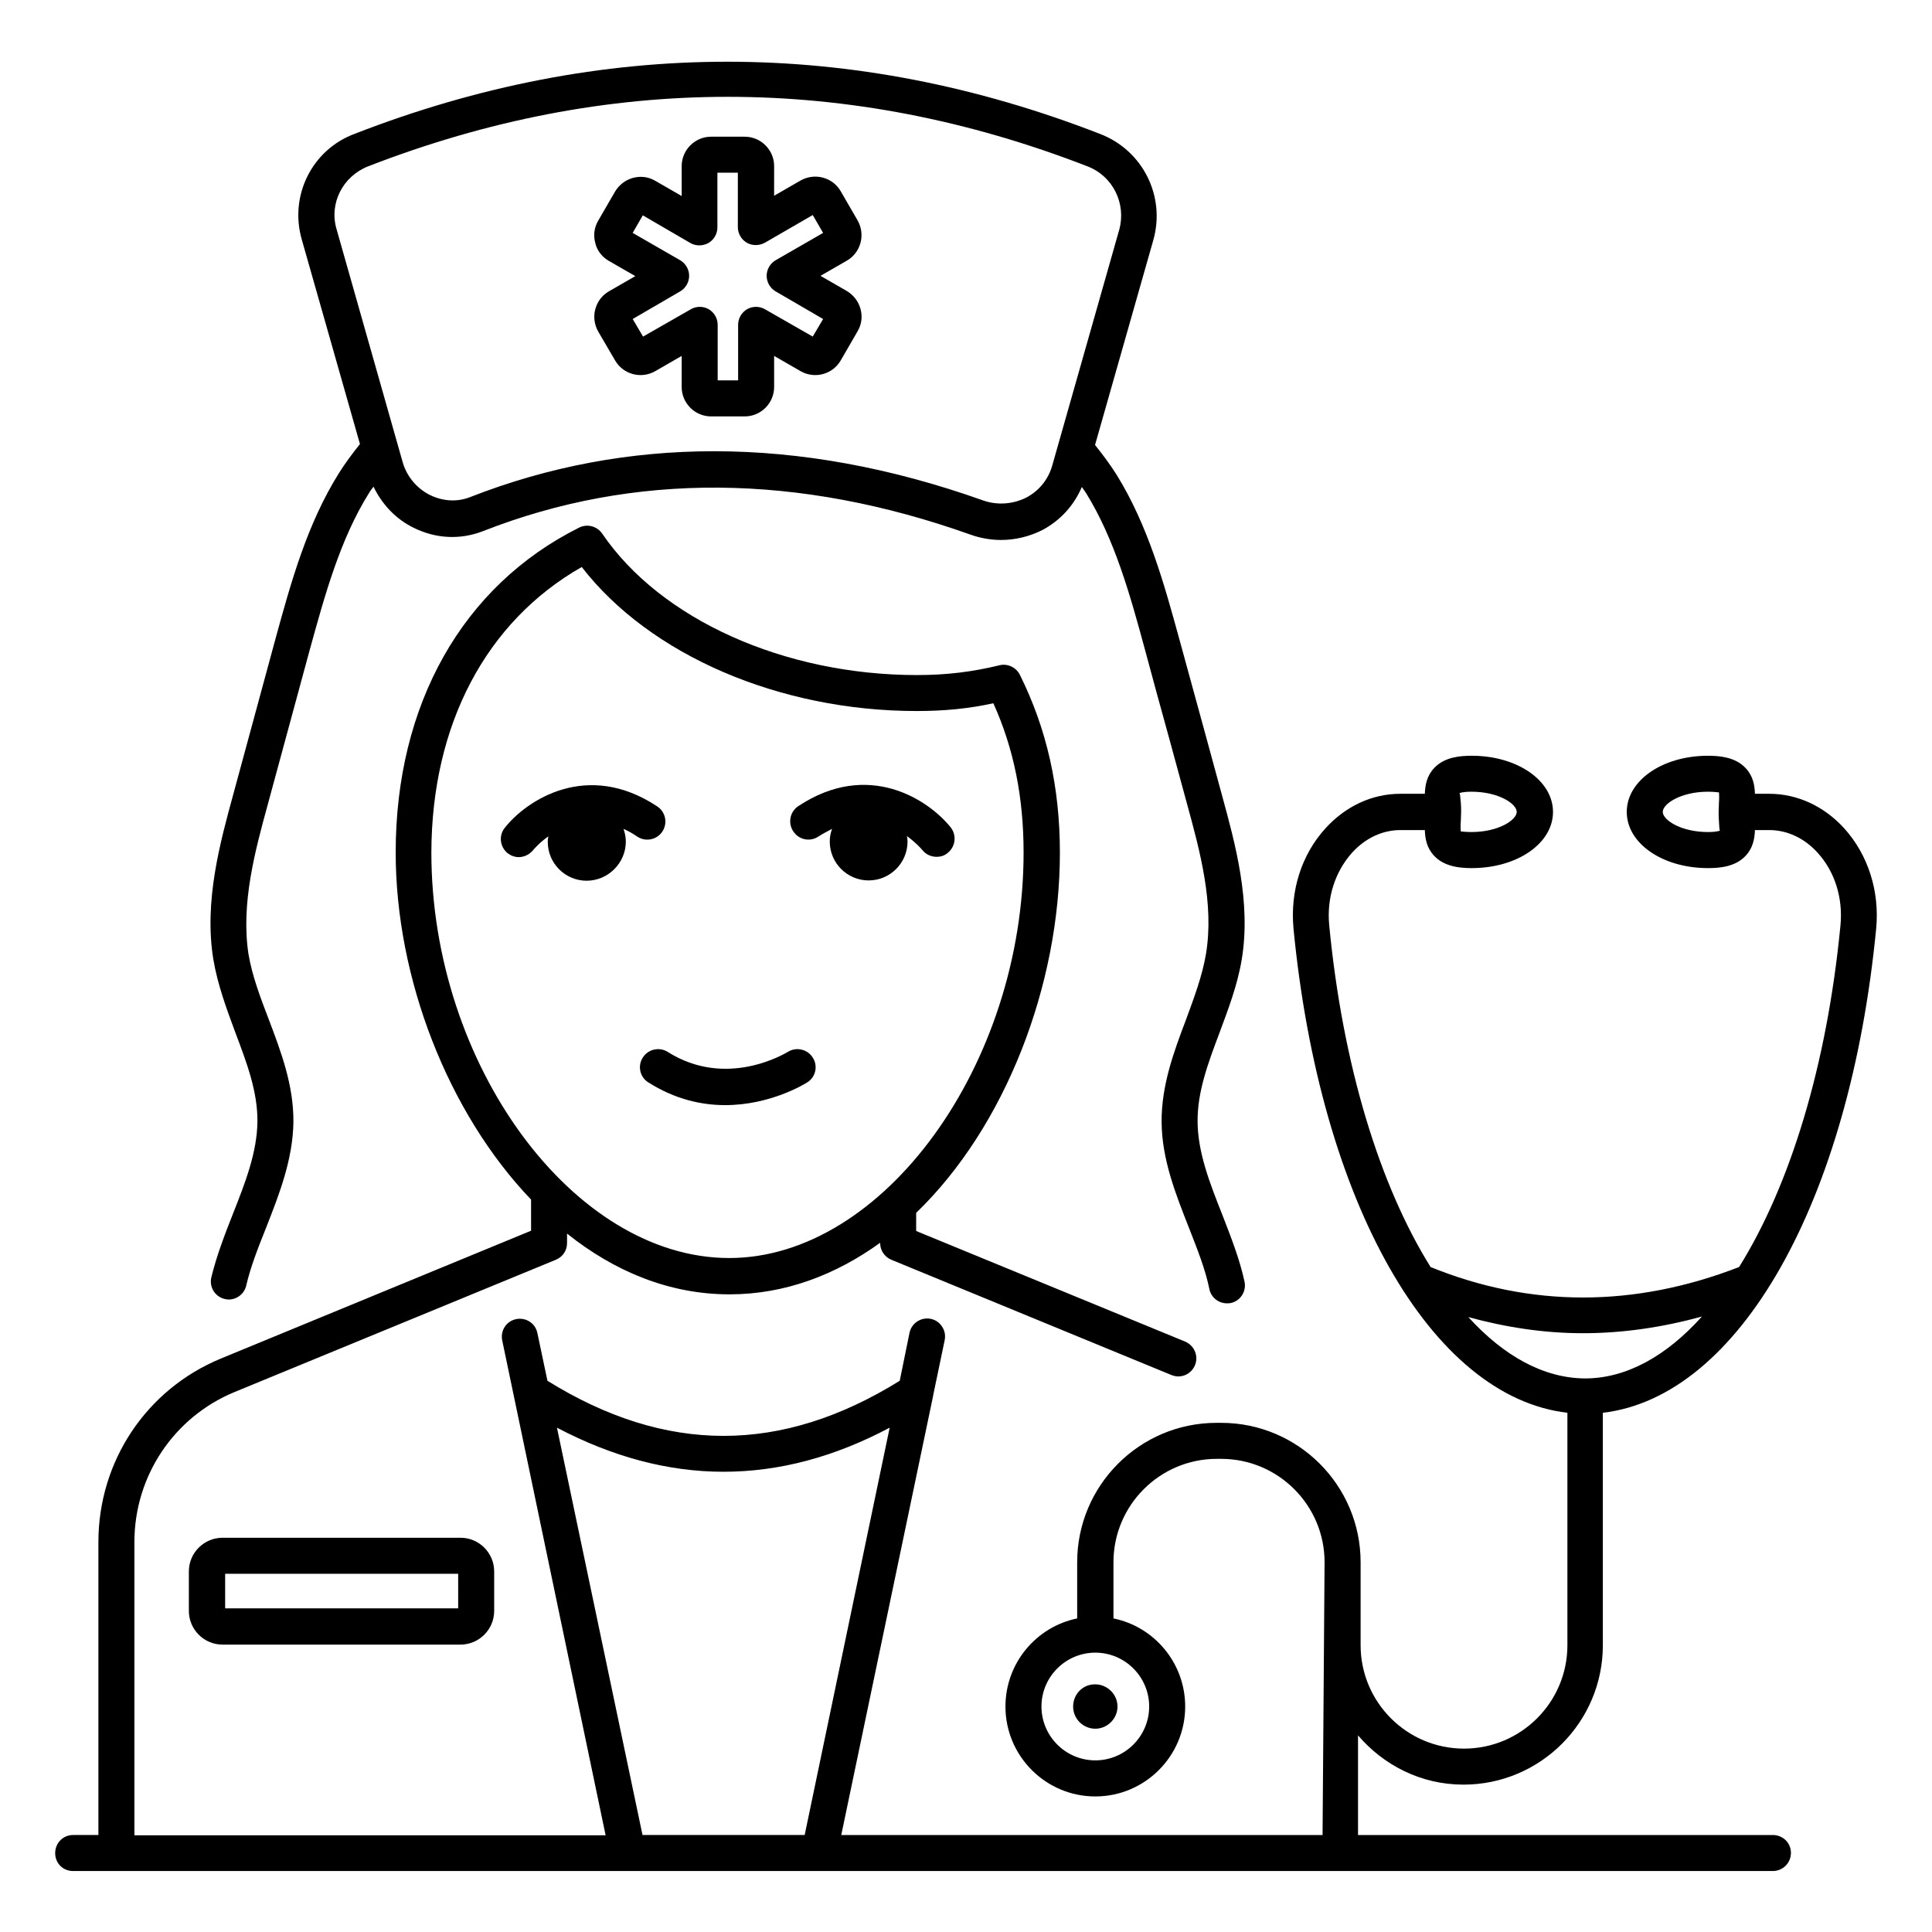
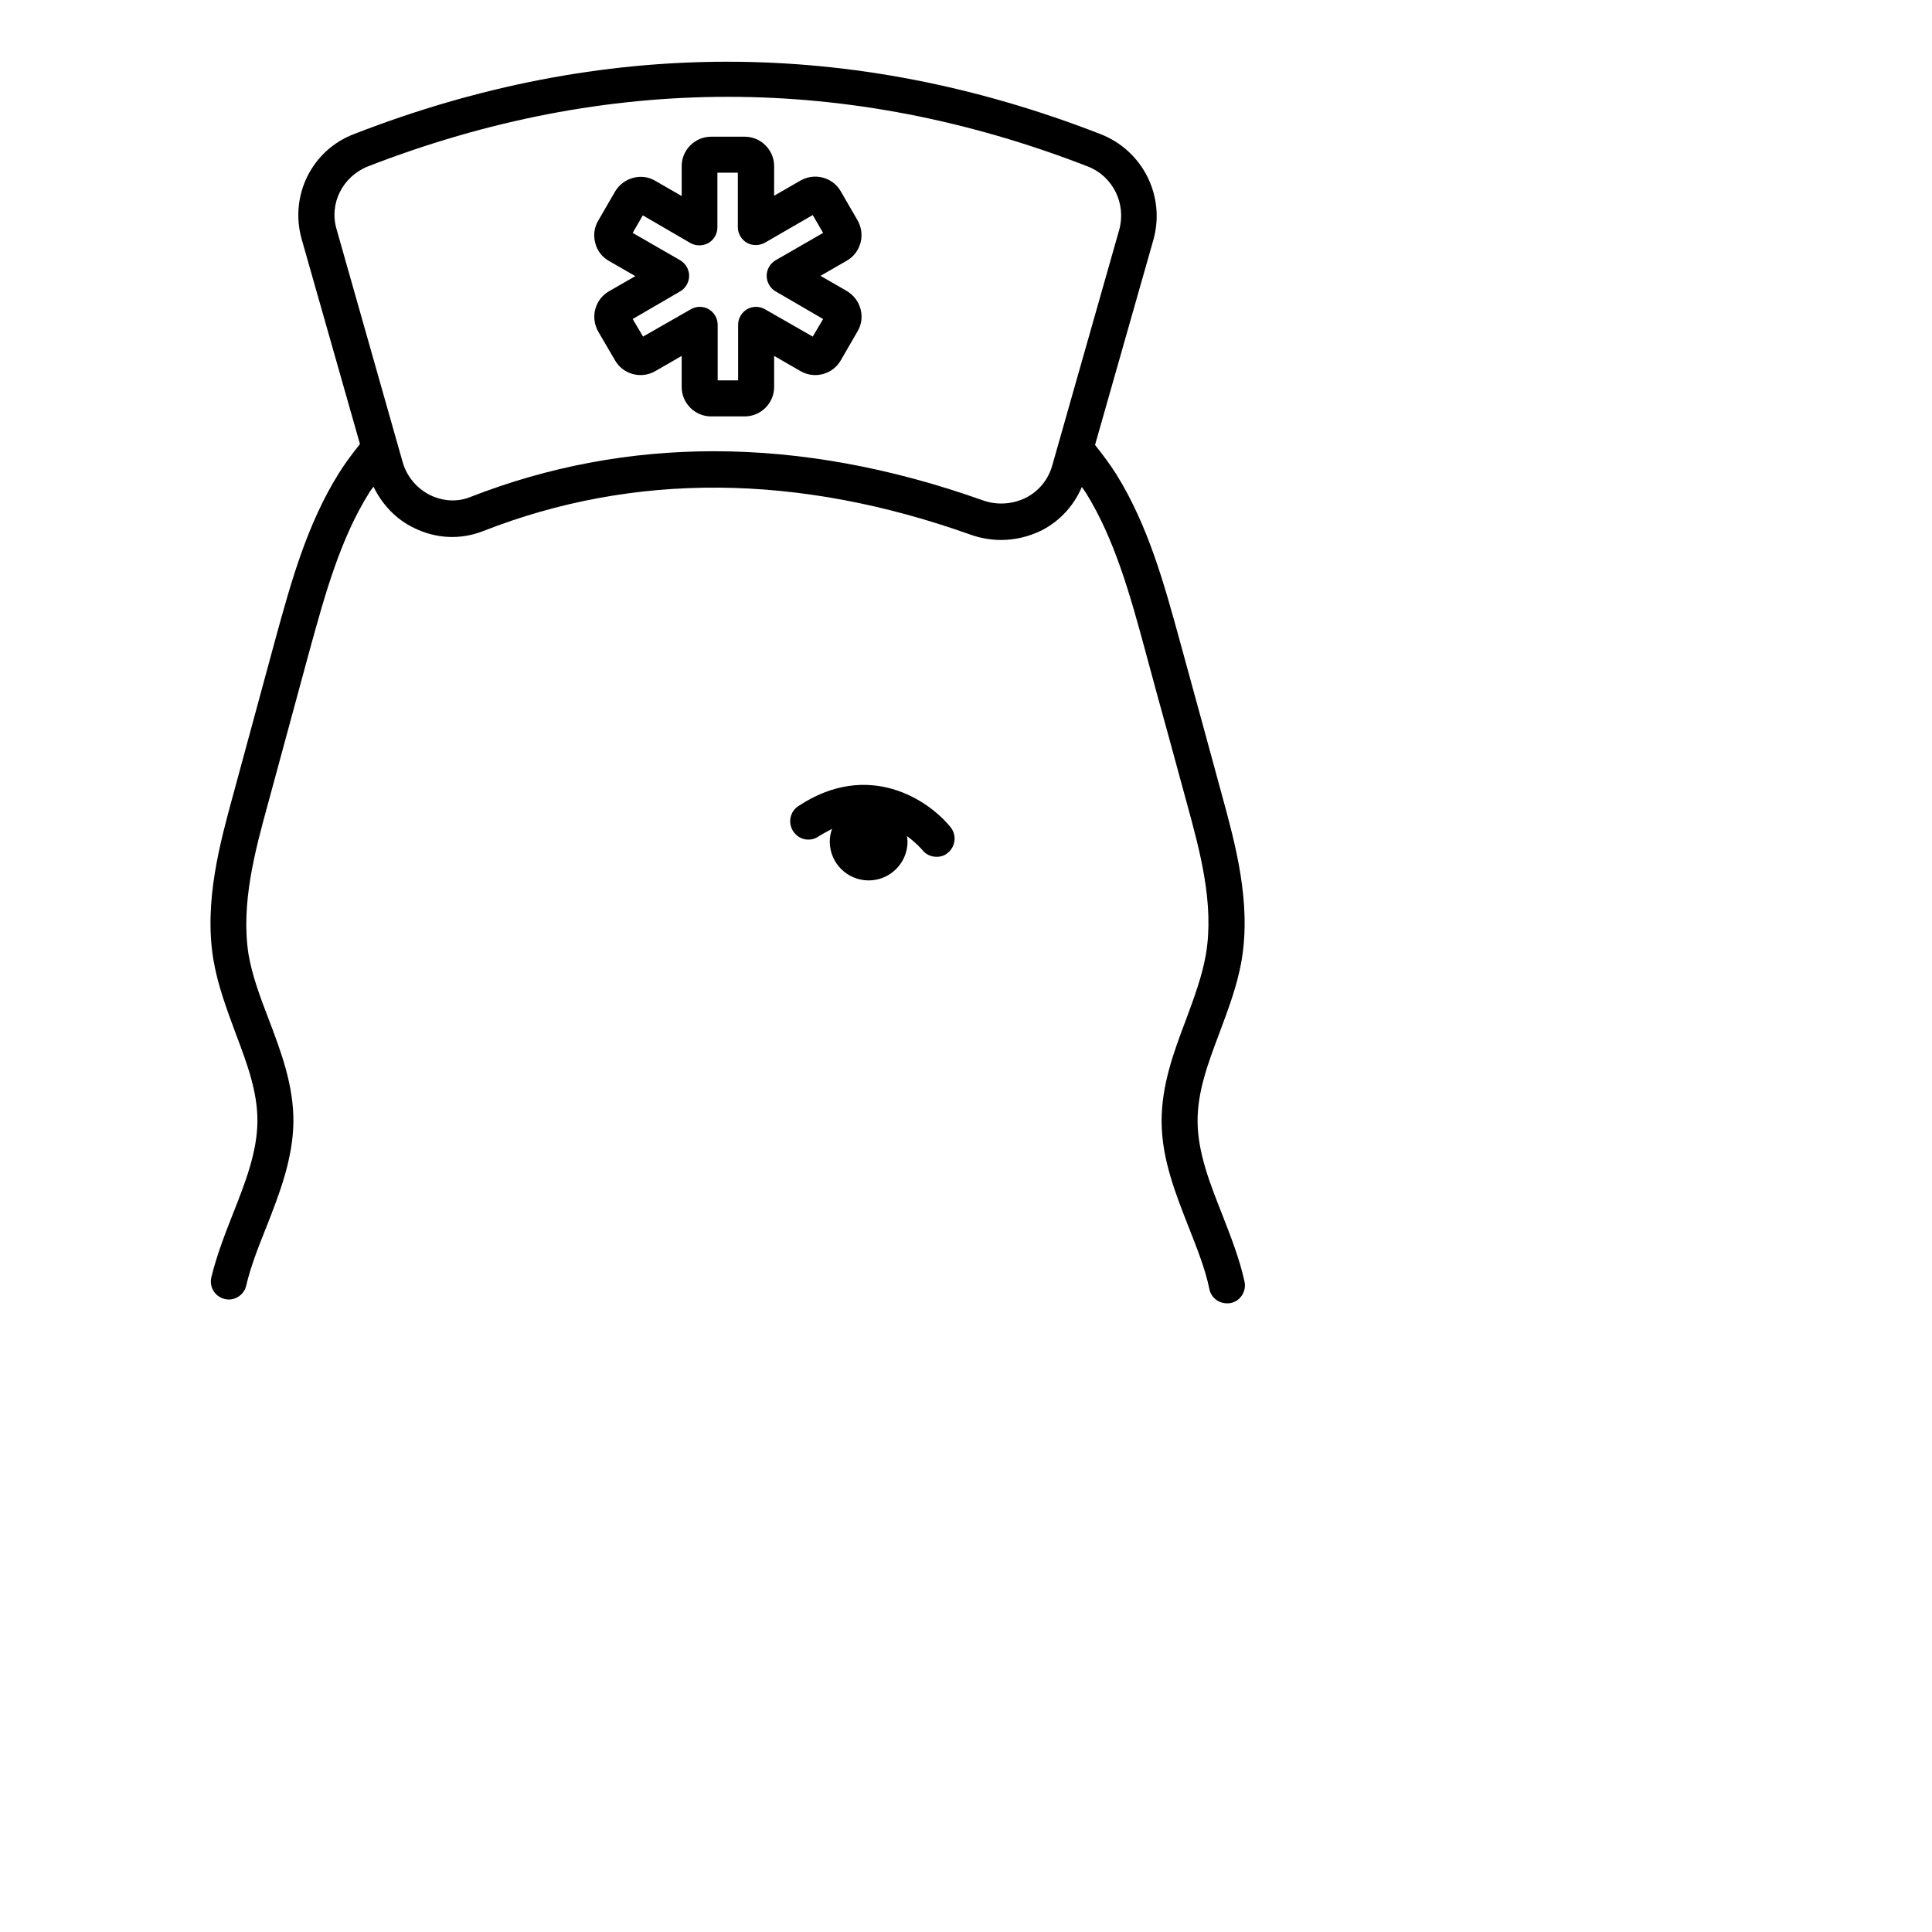
<svg xmlns="http://www.w3.org/2000/svg" fill="#000000" width="800px" height="800px" version="1.1" viewBox="144 144 512 512">
  <g>
-     <path d="m309.85 367.02c0-1.145-0.23-2.289-0.609-3.359 1.223 0.535 2.441 1.223 3.664 2.062 2.215 1.449 5.191 0.84 6.641-1.375 1.449-2.215 0.84-5.191-1.375-6.641-18.551-12.289-34.578-1.68-40.383 5.648-1.68 2.062-1.297 5.039 0.688 6.719 0.918 0.688 1.91 1.07 2.977 1.07 1.375 0 2.75-0.609 3.742-1.754 0.383-0.457 1.832-2.137 4.121-3.742-0.078 0.457-0.152 0.918-0.152 1.449 0 5.727 4.656 10.305 10.305 10.305 5.648-0.004 10.383-4.66 10.383-10.383z" />
    <path d="m360.84 365.72c1.297-0.84 2.519-1.449 3.664-2.062-0.383 1.07-0.609 2.137-0.609 3.359 0 5.727 4.656 10.305 10.305 10.305 5.648 0 10.305-4.582 10.305-10.305 0-0.457-0.078-0.992-0.152-1.449 2.289 1.68 3.742 3.281 4.121 3.742 0.918 1.145 2.289 1.754 3.742 1.754 1.07 0 2.137-0.305 2.977-1.07 2.062-1.68 2.367-4.656 0.762-6.719-5.879-7.328-21.832-17.938-40.383-5.648-2.215 1.449-2.824 4.426-1.375 6.641 1.453 2.293 4.43 2.906 6.644 1.453z" />
-     <path d="m314.35 424.27c-1.449 2.215-0.762 5.191 1.449 6.566 7.098 4.504 14.121 6.031 20.383 6.031 12.062 0 21.145-5.648 21.754-6.031 2.215-1.375 2.902-4.352 1.449-6.566-1.375-2.215-4.352-2.902-6.566-1.527-0.688 0.383-16.258 9.922-31.906 0-2.211-1.375-5.188-0.688-6.562 1.527z" />
-     <path d="m202.98 551.52c-4.887 0-8.93 3.969-8.93 8.93v10.457c0 4.887 3.969 8.93 8.93 8.93h63.051c4.887 0 8.93-3.969 8.93-8.93v-10.457c0-4.887-3.969-8.93-8.93-8.93zm62.367 18.703h-61.68v-9.16h61.754l0.004 9.16z" />
-     <path d="m613.81 630.3h-109.92v-26.41c6.793 7.938 16.719 13.055 27.938 13.055 20.383 0 36.945-16.566 36.945-36.945v-61.602c36.031-4.199 65.418-55.723 72.441-128.39 0.918-9.848-2.137-19.465-8.473-26.488-5.344-5.879-12.441-9.16-19.848-9.16h-3.816c-0.078-2.367-0.535-4.809-2.519-6.871-2.75-2.902-7.023-3.207-9.922-3.207-12.062 0-21.527 6.566-21.527 14.887 0 8.32 9.465 14.887 21.527 14.887 2.977 0 7.176-0.305 9.922-3.207 1.984-2.062 2.441-4.582 2.519-6.871h3.816c4.734 0 9.312 2.137 12.824 6.031 4.504 4.961 6.719 11.91 6.031 19.16-3.586 37.328-13.434 69.082-26.871 90.609-27.785 10.762-55.266 10.762-81.754 0-13.434-21.527-23.281-53.281-26.871-90.609-0.688-7.176 1.527-14.121 6.031-19.16 3.512-3.894 8.09-6.031 12.824-6.031h6.488c0.078 2.367 0.535 4.809 2.519 6.871 2.75 2.902 7.023 3.207 9.922 3.207 12.062 0 21.527-6.566 21.527-14.887 0-8.32-9.465-14.887-21.527-14.887-2.977 0-7.176 0.305-9.922 3.207-1.984 2.062-2.441 4.582-2.519 6.871h-6.488c-7.481 0-14.504 3.281-19.848 9.16-6.336 6.945-9.391 16.566-8.473 26.488 7.023 72.672 36.488 124.2 72.594 128.39v61.602c0 15.113-12.289 27.402-27.402 27.402s-27.402-12.289-27.402-27.402v-21.988c0-20.383-16.566-36.945-36.945-36.945h-1.223c-20.383 0-36.945 16.566-36.945 36.945v14.887c-10.84 2.215-19.008 11.832-19.008 23.359 0 13.129 10.688 23.816 23.816 23.816 13.129 0 23.816-10.688 23.816-23.816 0-11.527-8.168-21.145-19.008-23.359v-14.887c0-15.113 12.289-27.402 27.402-27.402h1.145c15.113 0 27.402 12.289 27.402 27.402l-0.535 72.289h-127.55l24.352-116.41v-0.078l3.055-14.656c0.535-2.594-1.145-5.113-3.664-5.648-2.594-0.535-5.113 1.145-5.648 3.664l-2.598 12.75c-31.375 19.465-61.984 19.465-93.359 0l-2.672-12.672c-0.535-2.594-3.055-4.199-5.648-3.664-2.594 0.535-4.199 3.055-3.664 5.648l27.402 131.14-124.88-0.004v-77.707c0-17.48 10.457-33.129 26.566-39.77l85.113-35.039c1.832-0.762 2.977-2.441 2.977-4.426v-2.519c12.594 10.078 27.176 16.105 43.055 16.105 14.734 0 28.168-5.191 39.922-13.664v0.078c0 1.91 1.145 3.664 2.977 4.426l74.199 30.535c0.609 0.23 1.223 0.383 1.832 0.383 1.91 0 3.664-1.145 4.426-2.977 0.992-2.441-0.152-5.191-2.594-6.258l-71.297-29.312v-4.809c23.664-22.824 38.09-60.379 38.09-95.418 0-17.48-3.512-32.898-10.609-47.176-0.992-1.984-3.281-3.055-5.418-2.519-7.176 1.754-14.047 2.594-21.832 2.594-35.191 0-67.938-14.734-83.434-37.48-1.375-1.984-3.969-2.672-6.106-1.602-30.914 15.418-48.625 46.871-48.625 86.105 0 33.281 13.816 68.93 35.879 91.984v8.246l-82.223 33.887c-19.77 8.168-32.441 27.25-32.441 48.625v77.633h-6.719c-2.672 0-4.734 2.137-4.734 4.809 0.004 2.672 2.062 4.734 4.734 4.734h450.45c2.672 0 4.809-2.137 4.809-4.809s-2.137-4.734-4.809-4.734zm-17.176-265.8c-7.176 0-11.984-3.207-11.984-5.344 0-2.137 4.809-5.344 11.984-5.344 1.91 0 2.75 0.23 2.902 0.152 0.078 0.609 0.078 1.91 0 2.75 0 0.762-0.078 1.602-0.078 2.441s0 1.68 0.078 2.441c0.078 0.992 0.078 2.519 0.305 2.519-0.078 0-0.766 0.383-3.207 0.383zm-62.672-10.688c7.176 0 11.984 3.207 11.984 5.344 0 2.137-4.809 5.344-11.984 5.344-1.602 0-2.441-0.152-2.75-0.152h-0.078c-0.078-0.609-0.078-1.91 0-2.75 0-0.762 0.078-1.602 0.078-2.441s0-1.68-0.078-2.441c-0.148-0.996-0.148-2.519-0.375-2.519 0 0 0.684-0.383 3.203-0.383zm-0.84 139.23c10.078 2.75 20.152 4.273 30.383 4.273 10.457 0 20.992-1.527 31.527-4.426-9.391 10.457-20 16.41-30.992 16.41-10.992-0.074-21.527-5.953-30.918-16.258zm-84.578 103.2c0 7.863-6.414 14.273-14.273 14.273-7.863 0-14.273-6.414-14.273-14.273 0-7.863 6.414-14.273 14.273-14.273 7.863 0 14.273 6.414 14.273 14.273zm-112.82-62.211c14.734 0 29.391-3.894 44.047-11.68l-22.523 107.94h-42.977l-22.672-107.94c14.656 7.711 29.391 11.68 44.125 11.68zm-37.559-239.77c18.016 23.281 52.289 38.168 88.777 38.168 7.176 0 13.742-0.609 20.305-2.062 5.418 11.984 8.016 24.961 8.016 39.543 0 56.258-37.176 107.48-78.016 107.48-41.297 0-78.93-51.219-78.93-107.48 0.078-33.891 14.504-61.219 39.848-75.648z" />
-     <path d="m428.39 596.25c0 3.281 2.672 5.879 5.879 5.879 3.207 0 5.879-2.672 5.879-5.879 0-3.207-2.672-5.879-5.879-5.879-3.281-0.074-5.879 2.598-5.879 5.879z" />
    <path d="m305.34 213.13 7.023 4.047-7.023 4.043c-1.832 1.07-3.055 2.75-3.586 4.734-0.535 1.984-0.23 4.121 0.762 5.879l4.504 7.711c2.137 3.664 6.871 4.961 10.609 2.824l7.023-4.047v8.246c0 4.273 3.512 7.785 7.785 7.785h8.93c4.273 0 7.785-3.512 7.785-7.785v-8.246l7.023 4.047c3.742 2.137 8.473 0.84 10.609-2.824l4.504-7.785c1.07-1.832 1.297-3.894 0.762-5.879-0.535-1.984-1.832-3.664-3.586-4.734l-7.023-4.047 7.023-4.047c1.832-1.07 3.055-2.75 3.586-4.734 0.535-1.984 0.23-4.121-0.762-5.879l-4.504-7.785c-1.07-1.832-2.75-3.055-4.734-3.586-1.984-0.535-4.121-0.23-5.879 0.762l-7.023 4.047 0.008-7.863c0-4.273-3.512-7.785-7.785-7.785h-8.93c-4.273 0-7.785 3.512-7.785 7.785v7.938l-7.023-4.047c-1.832-1.07-3.894-1.297-5.879-0.762-1.984 0.535-3.664 1.832-4.734 3.586l-4.504 7.785c-1.07 1.832-1.297 3.894-0.762 5.879 0.457 1.988 1.754 3.668 3.586 4.738zm9.008-12.062 12.594 7.328c1.449 0.84 3.281 0.84 4.809 0 1.449-0.84 2.367-2.441 2.367-4.121v-14.504h5.418v14.426c0 1.68 0.918 3.281 2.367 4.121 1.449 0.84 3.281 0.84 4.809 0l12.672-7.328 2.75 4.734-12.594 7.25c-1.449 0.84-2.367 2.441-2.367 4.121 0 1.68 0.918 3.281 2.367 4.121l12.594 7.328-2.75 4.656-12.672-7.25c-1.449-0.84-3.281-0.84-4.734 0-1.449 0.84-2.367 2.441-2.367 4.121v14.734h-5.418v-14.734c0-1.68-0.918-3.281-2.367-4.121s-3.281-0.84-4.734 0l-12.672 7.25-2.75-4.656 12.594-7.328c1.449-0.84 2.367-2.441 2.367-4.121 0-1.68-0.918-3.281-2.367-4.121l-12.594-7.25z" />
    <path d="m206.34 417.55c3.055 8.09 5.953 15.727 5.879 23.664-0.078 8.168-3.207 16.184-6.566 24.656-2.137 5.418-4.273 10.992-5.648 16.641-0.609 2.594 0.992 5.113 3.512 5.727 0.383 0.078 0.762 0.152 1.07 0.152 2.137 0 4.121-1.449 4.656-3.664 1.145-4.961 3.129-10 5.266-15.344 3.512-8.93 7.098-18.09 7.25-28.016 0.078-9.77-3.281-18.625-6.488-27.098-2.289-5.953-4.426-11.602-5.418-17.406-2.059-13.434 1.758-27.402 5.117-39.691l11.145-41.066c3.969-14.352 8.016-29.234 15.727-41.527 0.305-0.535 0.762-1.07 1.145-1.602 2.289 4.734 5.953 8.625 10.688 10.914 5.879 2.902 12.367 3.207 18.398 0.84 39.922-15.648 83.434-15.344 129.23 0.992 2.594 0.918 5.344 1.375 8.016 1.375 3.742 0 7.481-0.918 10.84-2.594 4.809-2.519 8.473-6.566 10.535-11.449 0.383 0.535 0.762 1.07 1.07 1.527 7.633 12.289 11.754 27.176 15.648 41.527 2.062 7.711 4.199 15.496 6.336 23.207l4.887 17.938c3.359 12.289 7.176 26.258 4.961 39.543-0.992 5.879-3.129 11.527-5.344 17.559-3.207 8.473-6.488 17.328-6.414 27.023 0.078 9.922 3.742 19.082 7.25 28.016 2.215 5.648 4.352 10.992 5.418 16.258 0.457 2.215 2.441 3.742 4.656 3.742 0.305 0 0.688 0 0.992-0.078 2.594-0.535 4.199-3.129 3.664-5.648-1.297-6.031-3.664-11.984-5.879-17.711-3.359-8.473-6.488-16.488-6.566-24.656-0.078-7.938 2.75-15.496 5.801-23.586 2.289-6.184 4.734-12.52 5.879-19.312 2.594-15.344-1.754-30.992-5.191-43.586l-4.887-17.938c-2.137-7.711-4.199-15.418-6.336-23.129-4.121-15.039-8.398-30.535-16.793-44.047-1.602-2.519-3.512-5.113-5.648-7.785l15.418-54.199c3.359-11.68-2.75-23.895-14.121-28.242-65.57-25.496-131.98-25.496-197.55 0-11.219 4.184-17.324 16.324-13.969 28l15.418 54.199c-2.137 2.672-4.047 5.266-5.574 7.711-8.473 13.512-12.746 29.082-16.871 44.121l-11.145 41.066c-3.434 12.594-7.785 28.242-5.266 43.664 1.148 6.793 3.516 13.129 5.805 19.312zm35.191-229.46c63.281-24.578 127.4-24.578 190.68 0 6.719 2.594 10.305 9.848 8.398 16.793l-17.785 62.594c-1.07 3.664-3.512 6.641-6.871 8.398-3.512 1.754-7.633 2.062-11.375 0.762-24.426-8.703-48.32-13.055-71.371-13.055-22.289 0-43.891 4.047-64.578 12.137-3.434 1.375-7.25 1.145-10.688-0.535-3.512-1.754-6.184-4.961-7.25-8.777l-17.48-61.602c-2.066-6.867 1.598-14.043 8.316-16.715z" />
  </g>
</svg>